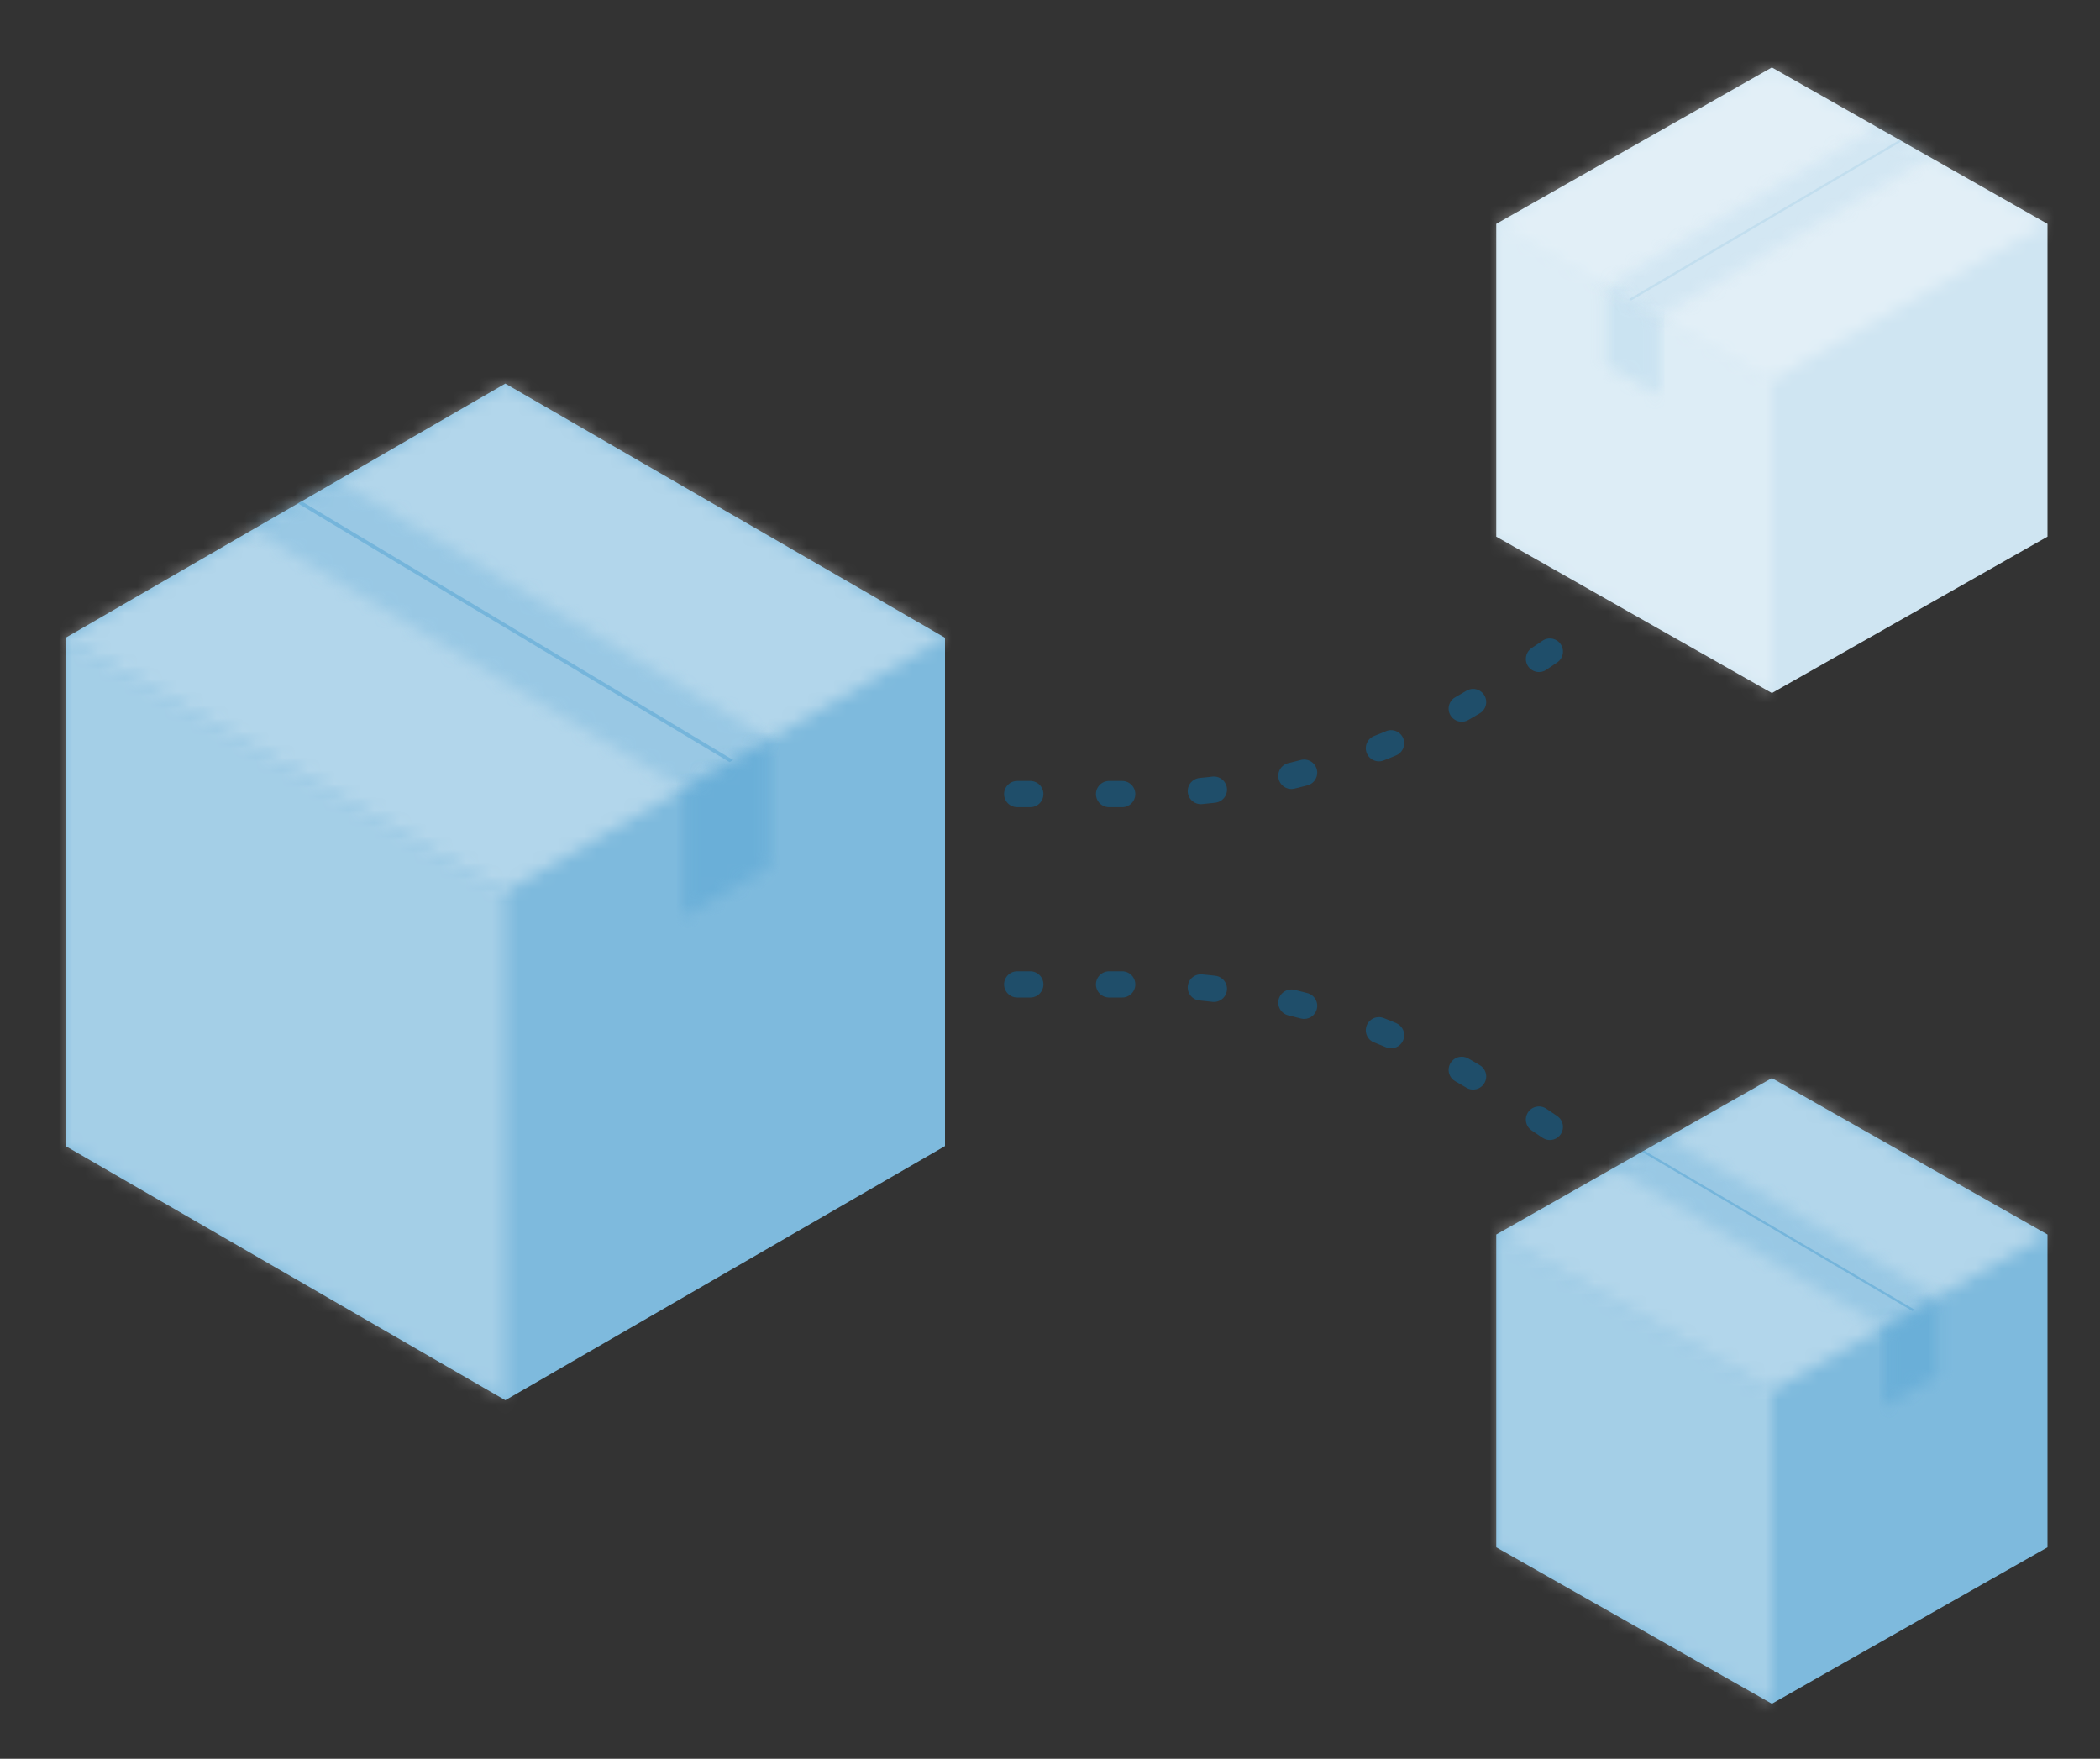
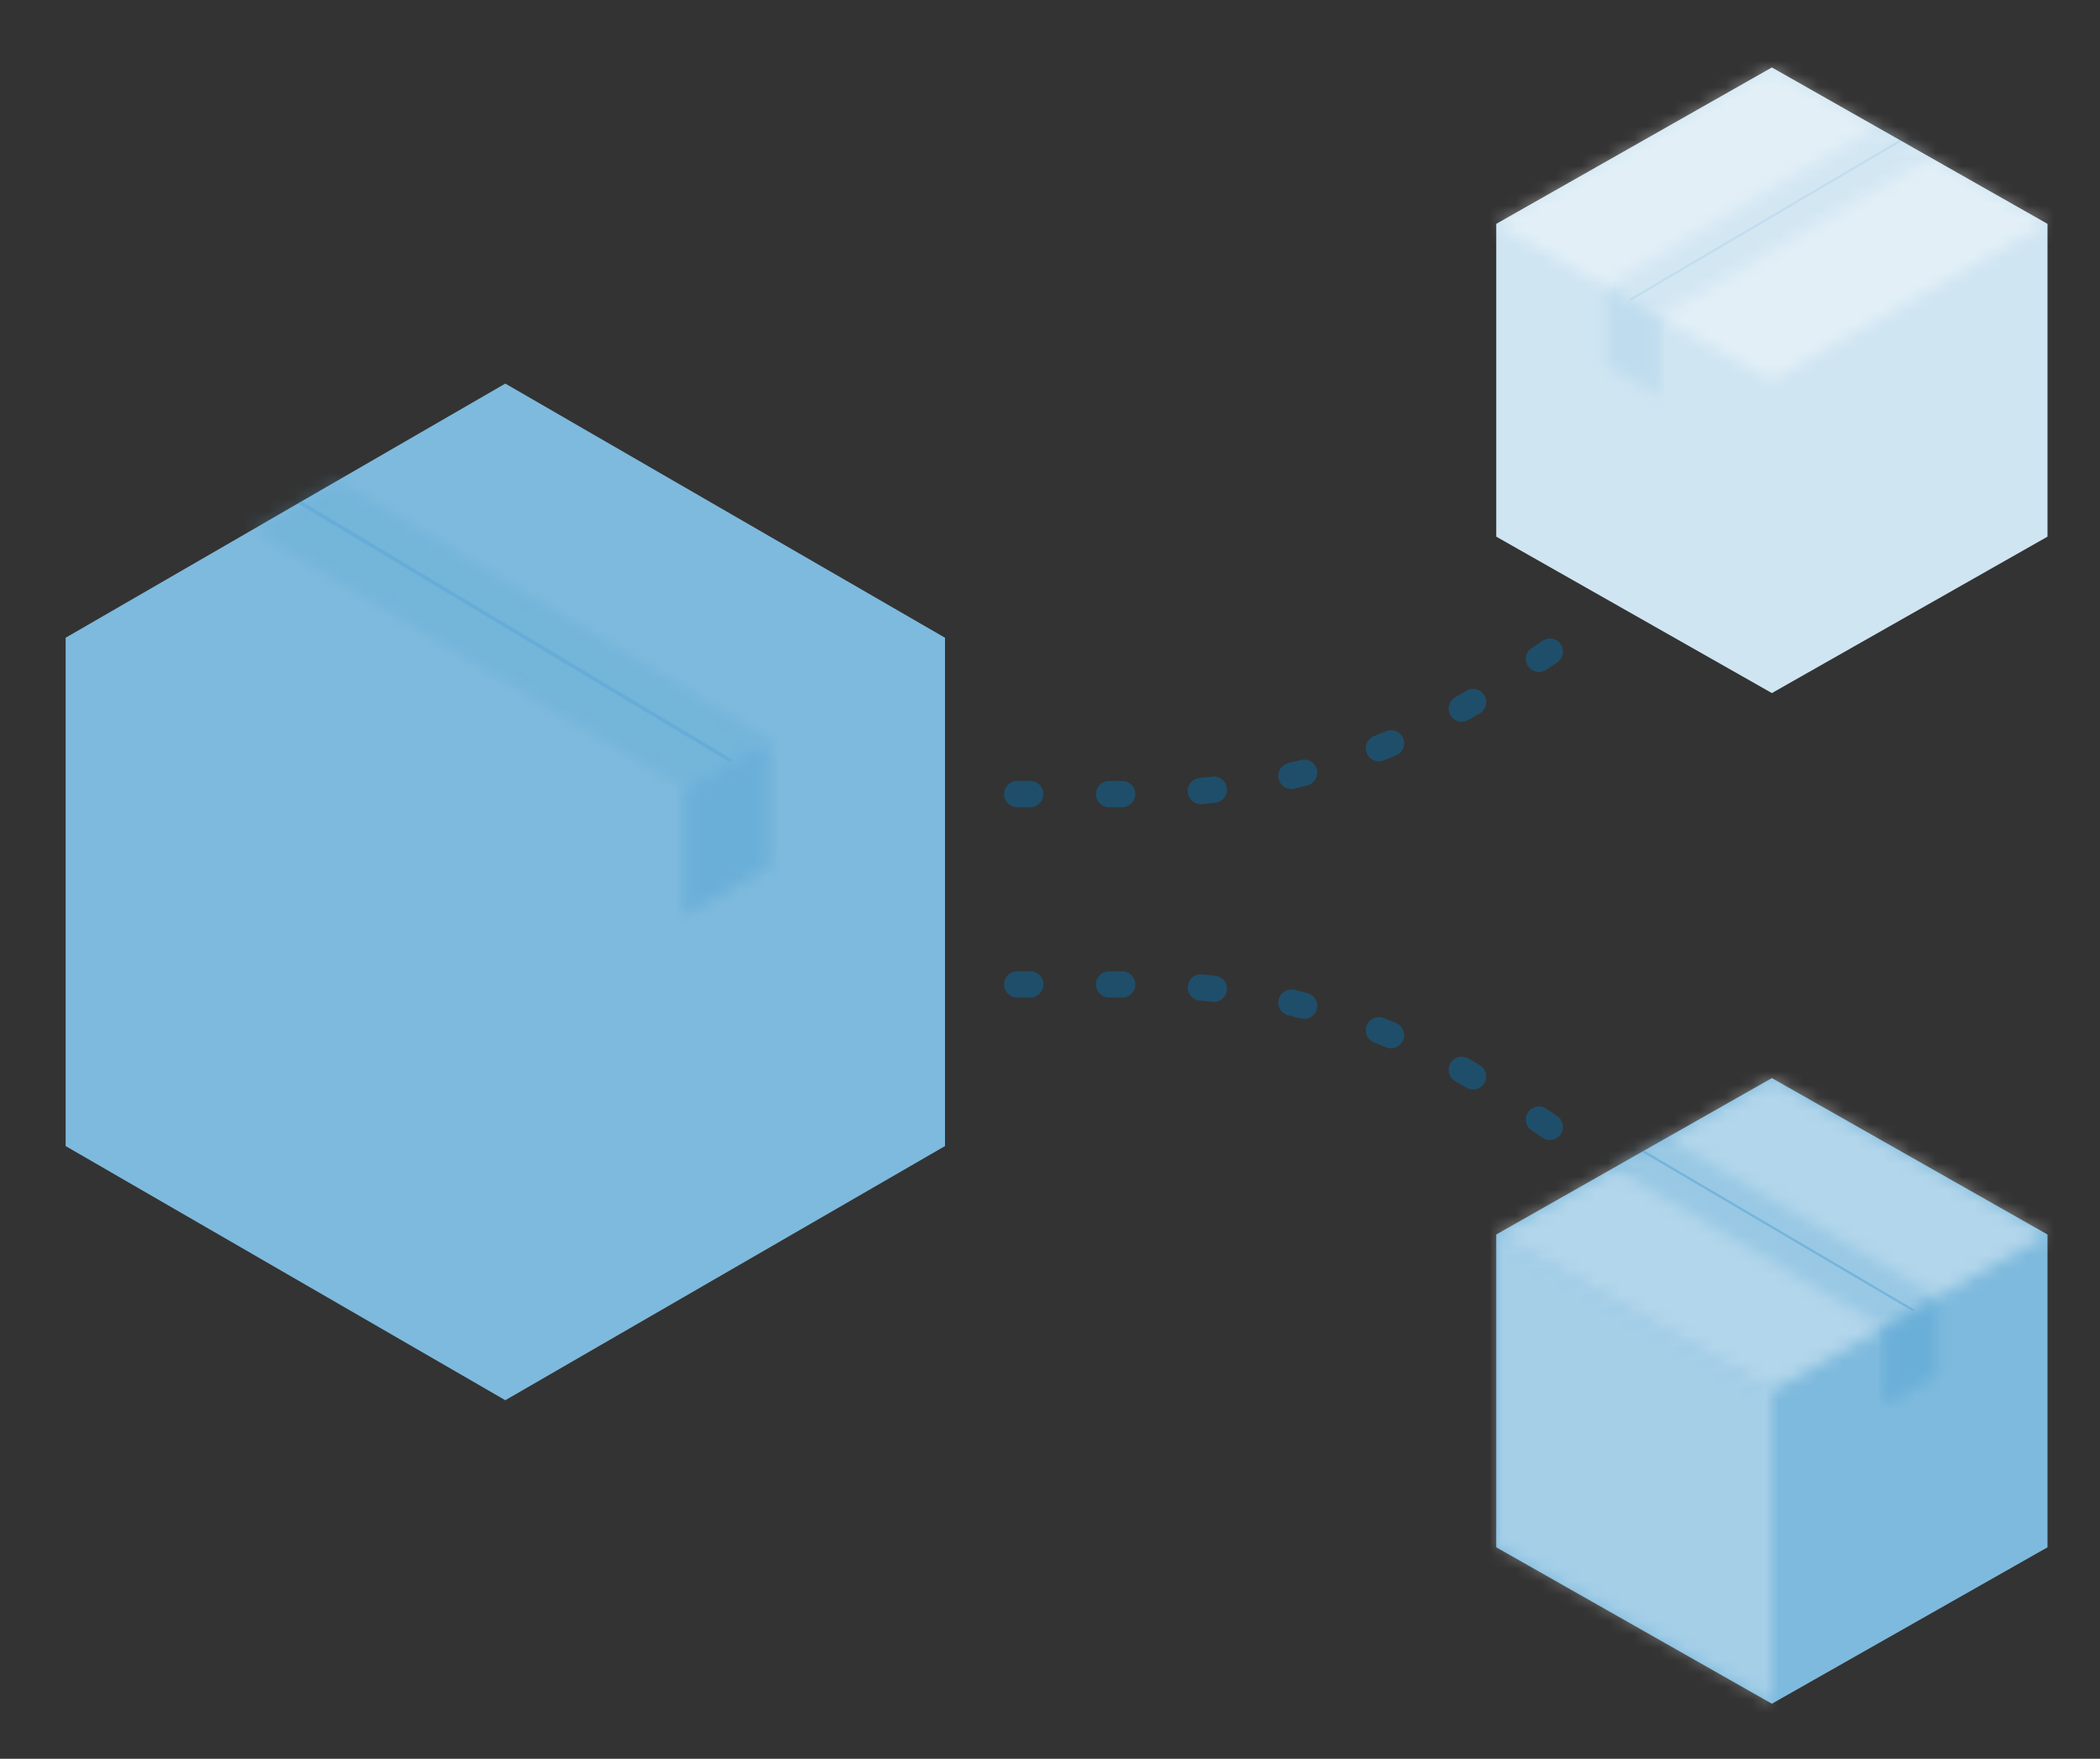
<svg xmlns="http://www.w3.org/2000/svg" xmlns:xlink="http://www.w3.org/1999/xlink" width="160px" height="134px" viewBox="0 0 160 134" version="1.1">
  <rect x="0" y="0" width="160" height="134" fill="#333333" stroke="none" />
  <title>compare</title>
  <desc>Created with Sketch.</desc>
  <defs>
-     <polygon id="path-1" points="0 38.814 33.5 58.178 33.5 19.45 0 0.086" />
-     <polygon id="path-3" points="0 19.364 33.5 38.728 67 19.364 33.5 0" />
    <polygon id="path-5" points="0.233 3.916 33.124 23.631 39.668 19.848 6.778 0.133" />
    <polygon id="path-7" points="0.184 3.797 0.184 13.512 6.728 9.729 6.728 0.014" />
    <polygon id="path-9" points="0 23.885 21 35.802 21 11.969 0 0.053" />
    <polygon id="path-11" points="0 11.916 21 23.832 42 11.916 21 0" />
    <polygon id="path-13" points="0.146 2.41 20.764 14.542 24.867 12.214 4.249 0.082" />
    <polygon id="path-15" points="0.115 2.337 0.115 8.315 4.218 5.987 4.218 0.009" />
    <polygon id="path-17" points="0 23.885 21 35.802 21 11.969 0 0.053" />
    <polygon id="path-19" points="0 11.916 21 23.832 42 11.916 21 0" />
    <polygon id="path-21" points="0.146 2.41 20.764 14.542 24.867 12.214 4.249 0.082" />
    <polygon id="path-23" points="0.115 2.337 0.115 8.315 4.218 5.987 4.218 0.009" />
  </defs>
  <g id="compare" stroke="none" stroke-width="1" fill="none" fill-rule="evenodd">
    <g id="Group-36" transform="translate(5, 5)">
      <g id="Group" transform="translate(0, 24)">
        <g id="Page-1">
          <polygon id="Fill-1" fill="#7EBADD" points="0 19.589 0 58.317 33.5 77.681 67 58.317 67 19.589 33.5 0.225" />
          <g id="Group-4" opacity="0.3" style="mix-blend-mode: soft-light;" transform="translate(0, 19.503)">
            <mask id="mask-2" fill="white">
              <use xlink:href="#path-1" />
            </mask>
            <g id="Clip-3" />
            <polygon id="Fill-2" fill="#FFFFFF" mask="url(#mask-2)" points="-2.792 60.964 36.292 60.964 36.292 -2.7 -2.792 -2.7" />
          </g>
          <g id="Group-7" opacity="0.4" style="mix-blend-mode: soft-light;" transform="translate(0, 0.225)">
            <mask id="mask-4" fill="white">
              <use xlink:href="#path-3" />
            </mask>
            <g id="Clip-6" />
-             <polygon id="Fill-5" fill="#FFFFFF" mask="url(#mask-4)" points="-2.792 41.514 69.792 41.514 69.792 -2.786 -2.792 -2.786" />
          </g>
          <g id="Group-10" opacity="0.3" transform="translate(13.958, 7.469)">
            <mask id="mask-6" fill="white">
              <use xlink:href="#path-5" />
            </mask>
            <g id="Clip-9" />
            <polygon id="Fill-8" fill="#5DA8D5" mask="url(#mask-6)" points="-0.234 29.063 48.443 29.063 48.443 -0.362 -0.234 -0.362" />
          </g>
          <g id="Group-13" opacity="0.6" transform="translate(46.9, 27.304)">
            <mask id="mask-8" fill="white">
              <use xlink:href="#path-7" />
            </mask>
            <g id="Clip-12" />
            <polygon id="Fill-11" fill="#5DA8D5" mask="url(#mask-8)" points="-0.357 28.871 48.319 28.871 48.319 -0.554 -0.357 -0.554" />
          </g>
          <polygon id="Fill-14" fill="#5DA8D5" opacity="0.6" points="50.587 29.066 17.703 9.355 17.979 9.196 50.865 28.908" />
        </g>
      </g>
      <g id="Group" transform="translate(130, 24) scale(-1, 1) translate(-130, -24) translate(109, 0)">
        <g id="Page-1">
          <polygon id="Fill-1" fill="#CFE5F2" points="6.99999981e-05 12.055 6.99999981e-05 35.887 21 47.804 42 35.887 42 12.055 21 0.138" />
          <g id="Group-4" opacity="0.3" style="mix-blend-mode: soft-light;" transform="translate(31.448, 30.026) scale(-1, 1) translate(-31.448, -30.026) translate(20.897, 12.051)">
            <mask id="mask-10" fill="white">
              <use xlink:href="#path-9" />
            </mask>
            <g id="Clip-3" />
-             <polygon id="Fill-2" fill="#FFFFFF" mask="url(#mask-10)" points="-1.75 37.516 22.75 37.516 22.75 -1.662 -1.75 -1.662" />
          </g>
          <g id="Group-7" opacity="0.4" style="mix-blend-mode: soft-light;" transform="translate(0, 0.139)">
            <mask id="mask-12" fill="white">
              <use xlink:href="#path-11" />
            </mask>
            <g id="Clip-6" />
            <polygon id="Fill-5" fill="#FFFFFF" mask="url(#mask-12)" points="-1.75 25.547 43.75 25.547 43.75 -1.715 -1.75 -1.715" />
          </g>
          <g id="Group-10" opacity="0.15" transform="translate(8.75, 4.597)">
            <mask id="mask-14" fill="white">
              <use xlink:href="#path-13" />
            </mask>
            <g id="Clip-9" />
            <polygon id="Fill-8" fill="#7EBADD" mask="url(#mask-14)" points="-0.147 17.885 30.367 17.885 30.367 -0.223 -0.147 -0.223" />
          </g>
          <g id="Group-13" opacity="0.2" transform="translate(29.4, 16.803)">
            <mask id="mask-16" fill="white">
              <use xlink:href="#path-15" />
            </mask>
            <g id="Clip-12" />
            <polygon id="Fill-11" fill="#7EBADD" mask="url(#mask-16)" points="-0.224 17.767 30.29 17.767 30.29 -0.341 -0.224 -0.341" />
          </g>
          <polygon id="Fill-14" fill="#7EBADD" opacity="0.2" points="31.711 17.887 11.098 5.757 11.27 5.659 31.886 17.79" />
        </g>
      </g>
      <g id="Group" transform="translate(109, 77)">
        <g id="Page-1">
          <polygon id="Fill-1" fill="#7EBADD" points="6.99999981e-05 12.055 6.99999981e-05 35.887 21 47.804 42 35.887 42 12.055 21 0.138" />
          <g id="Group-4" opacity="0.3" style="mix-blend-mode: soft-light;" transform="translate(0, 12.002)">
            <mask id="mask-18" fill="white">
              <use xlink:href="#path-17" />
            </mask>
            <g id="Clip-3" />
            <polygon id="Fill-2" fill="#FFFFFF" mask="url(#mask-18)" points="-1.75 37.516 22.75 37.516 22.75 -1.662 -1.75 -1.662" />
          </g>
          <g id="Group-7" opacity="0.4" style="mix-blend-mode: soft-light;" transform="translate(0, 0.139)">
            <mask id="mask-20" fill="white">
              <use xlink:href="#path-19" />
            </mask>
            <g id="Clip-6" />
            <polygon id="Fill-5" fill="#FFFFFF" mask="url(#mask-20)" points="-1.75 25.547 43.75 25.547 43.75 -1.715 -1.75 -1.715" />
          </g>
          <g id="Group-10" opacity="0.3" transform="translate(8.75, 4.597)">
            <mask id="mask-22" fill="white">
              <use xlink:href="#path-21" />
            </mask>
            <g id="Clip-9" />
            <polygon id="Fill-8" fill="#5DA8D5" mask="url(#mask-22)" points="-0.147 17.885 30.367 17.885 30.367 -0.223 -0.147 -0.223" />
          </g>
          <g id="Group-13" opacity="0.6" transform="translate(29.4, 16.803)">
            <mask id="mask-24" fill="white">
              <use xlink:href="#path-23" />
            </mask>
            <g id="Clip-12" />
            <polygon id="Fill-11" fill="#5DA8D5" mask="url(#mask-24)" points="-0.224 17.767 30.29 17.767 30.29 -0.341 -0.224 -0.341" />
          </g>
          <polygon id="Fill-14" fill="#5DA8D5" opacity="0.6" points="31.711 17.887 11.098 5.757 11.27 5.659 31.886 17.79" />
        </g>
      </g>
      <path d="M72.5,55.5 L81.704,55.5 C91.673,55.5 101.415,52.52 109.678,46.942 L117,42" id="Line-9" stroke="#0277BD" stroke-width="2" opacity="0.4" stroke-linecap="round" stroke-dasharray="1,6" />
      <path d="M72.5,83.5 L81.704,83.5 C91.673,83.5 101.415,80.52 109.678,74.942 L117,70" id="Line-9" stroke="#0277BD" stroke-width="2" opacity="0.4" stroke-linecap="round" stroke-dasharray="1,6" transform="translate(94.75, 76.75) scale(1, -1) translate(-94.75, -76.75) " />
    </g>
  </g>
</svg>